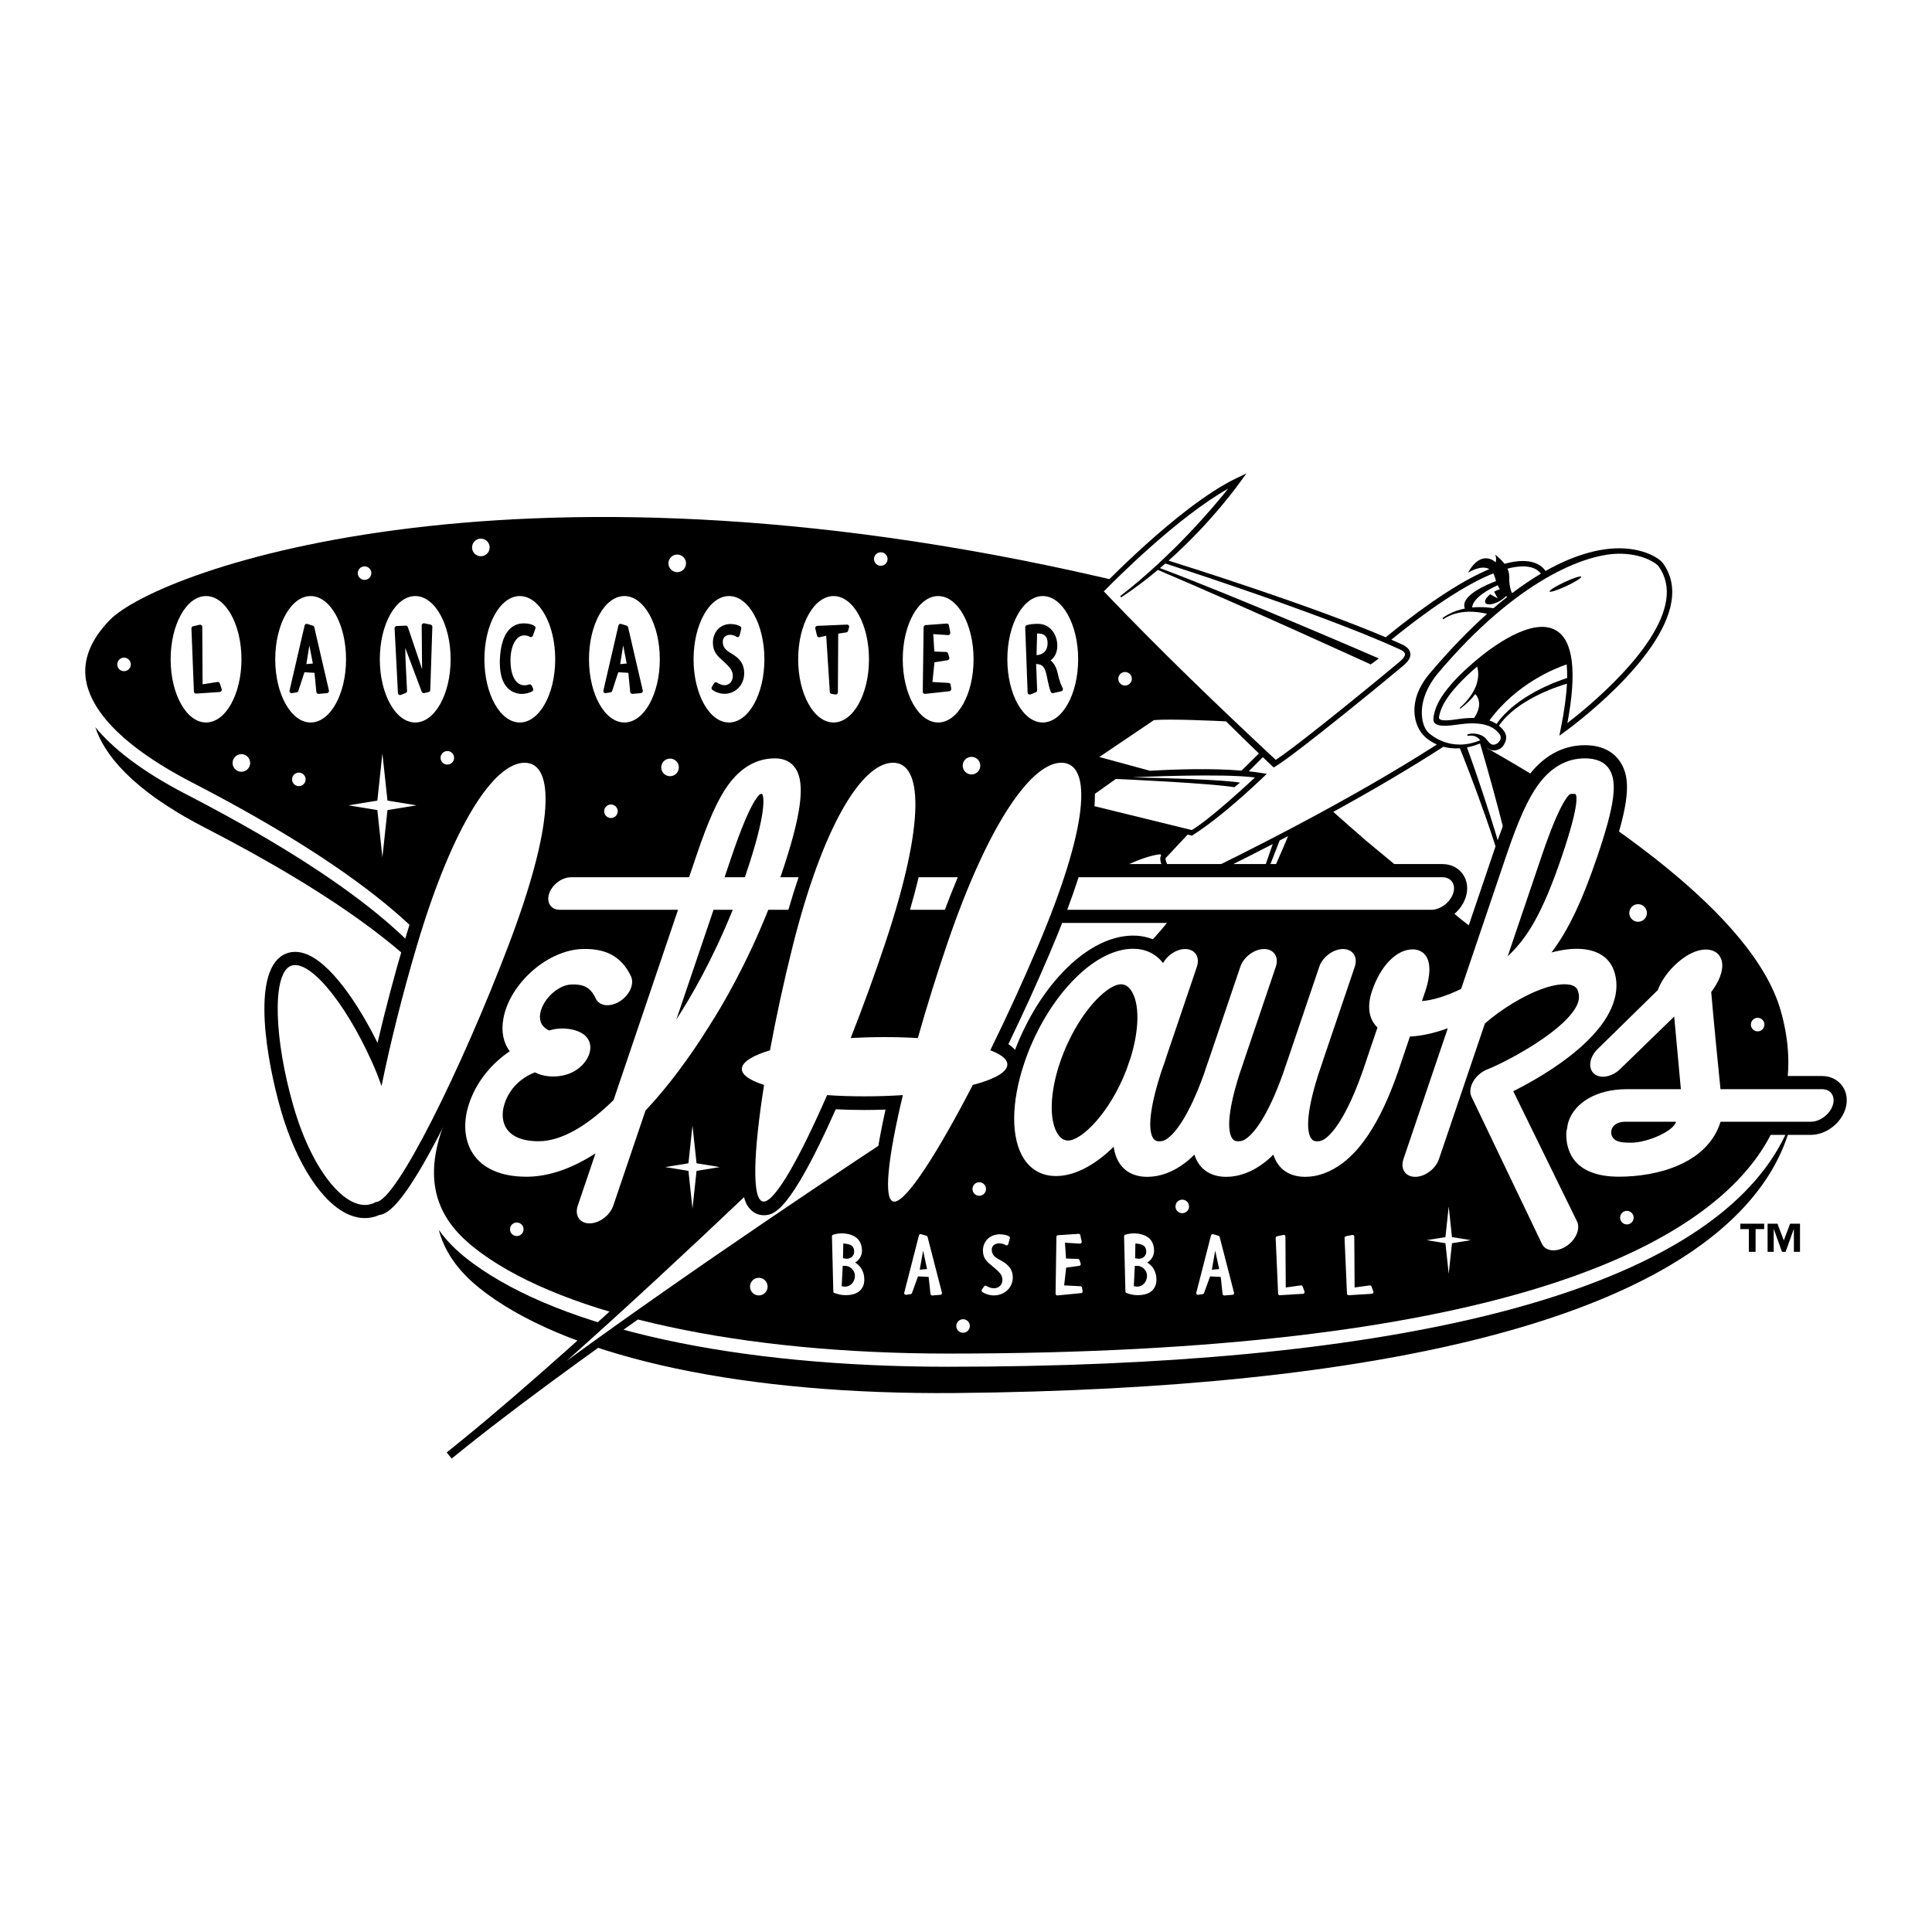
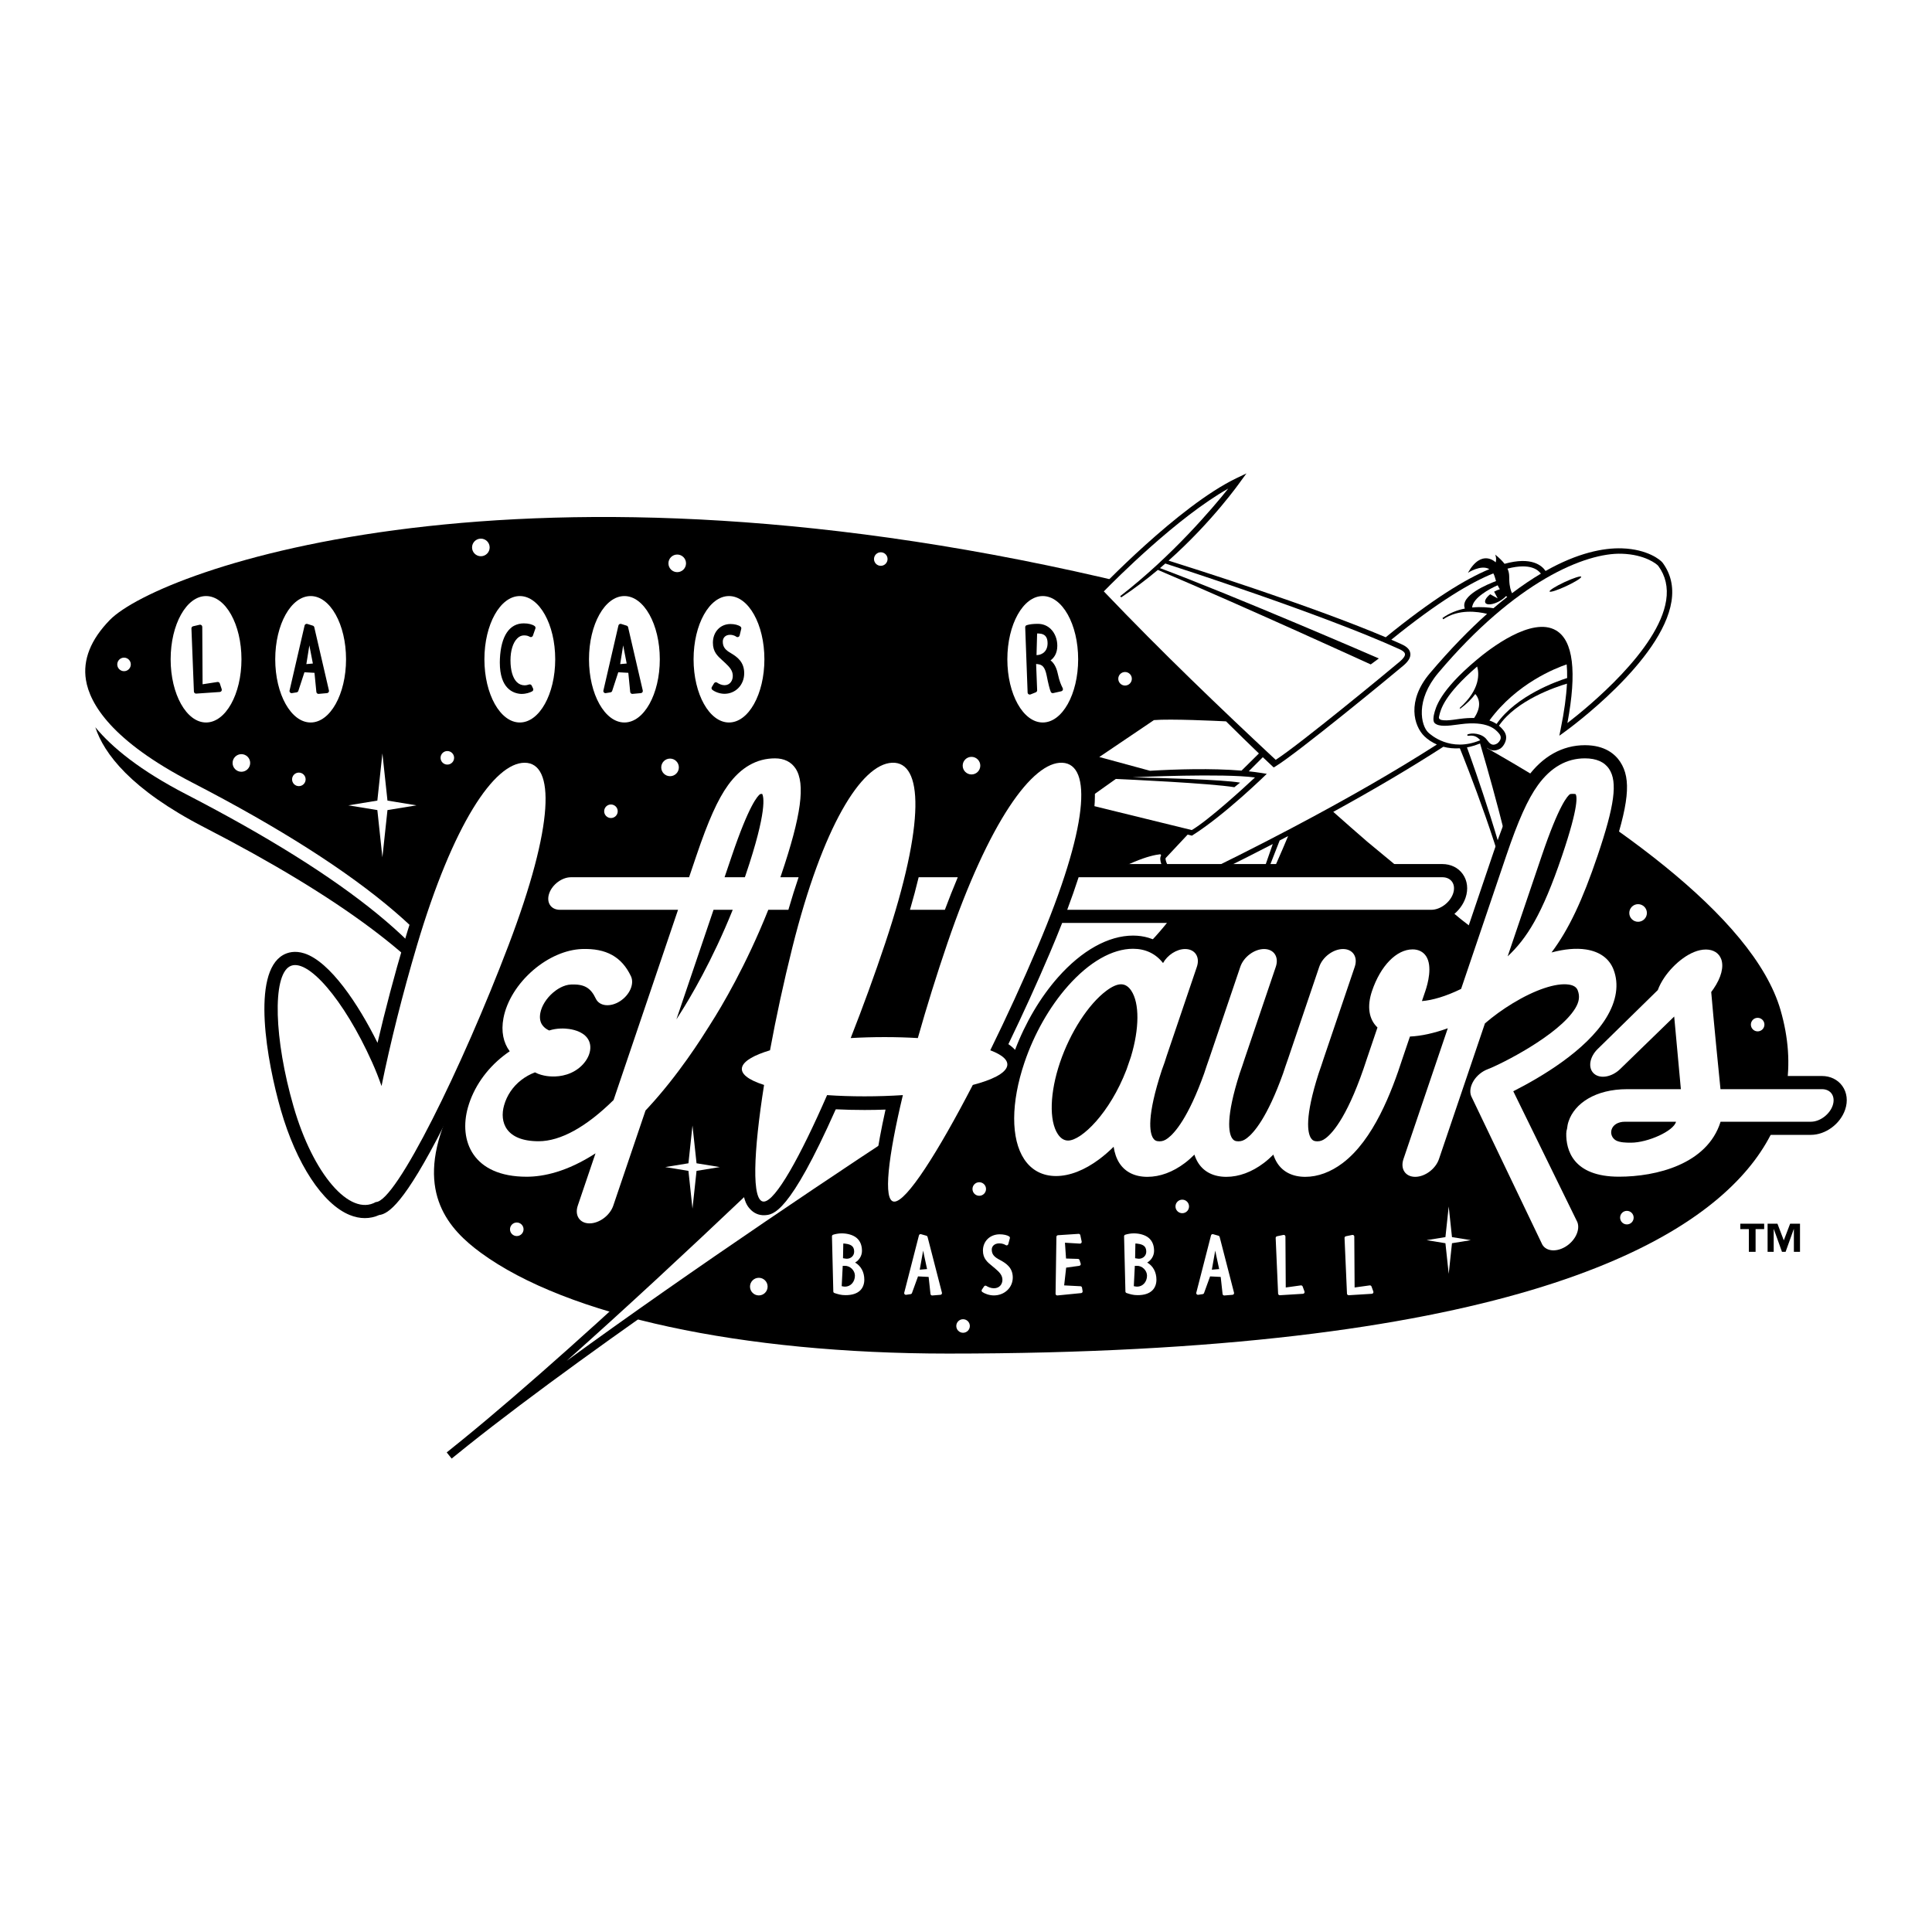
<svg xmlns="http://www.w3.org/2000/svg" version="1.0" id="Layer_1" x="0px" y="0px" width="192.756px" height="192.756px" viewBox="0 0 192.756 192.756" enable-background="new 0 0 192.756 192.756" xml:space="preserve">
  <g>
    <polygon fill-rule="evenodd" clip-rule="evenodd" fill="#FFFFFF" points="0,0 192.756,0 192.756,192.756 0,192.756 0,0  " />
    <path fill-rule="evenodd" clip-rule="evenodd" d="M46.058,101.727c-2.022-6.537-11.25-14.09-27.471-22.475   c-4.61-2.383-7.406-4.672-9.076-6.695c0.852,2.612,3.527,6.2,10.881,9.992C33.936,89.529,42.537,95.96,46.058,101.727   L46.058,101.727z" />
-     <path fill-rule="evenodd" clip-rule="evenodd" d="M176.096,116.574c-9.736,12.943-37.919,19.787-81.502,19.787   c-21.18,0-38.457-3.758-47.398-10.312c-1.172-0.859-2.431-1.939-3.42-3.346c0.804,3.025,2.923,5,4.808,6.385   c8.817,6.477,25.848,10.082,46.725,9.895c42.808-0.389,70.553-7.439,80.234-20.393c1.692-2.264,2.795-4.672,3.321-7.209   C178.257,113.188,177.338,114.924,176.096,116.574L176.096,116.574z" />
    <path fill-rule="evenodd" clip-rule="evenodd" d="M175.046,115.785c-6.61,8.787-25.933,19.262-80.452,19.262   c-20.599,0-38.028-3.76-46.622-10.059c-3.17-2.322-6.442-5.916-3.566-13.117c0.046-0.115,0.259-1.402,0.48-1.674   c1.153-1.41,3.619-3.395,2.705-7.807c-1.479-7.152-11.035-15.33-28.399-24.307c-8.079-4.176-10.232-7.875-10.617-10.243   c-0.327-2.013,0.474-4.024,2.376-5.979c4.905-5.037,41.311-18.229,101.858-3.577c6.045,1.463,59.406,23.682,64.838,42.497   C179.246,106.316,178.37,111.365,175.046,115.785L175.046,115.785z" />
    <path fill-rule="evenodd" clip-rule="evenodd" d="M165.882,56.146c-0.208-0.282-1.507-1.352-4.052-1.437   c-1.855-0.062-4.43,0.451-7.628,2.256c-0.193-0.283-0.541-0.632-1.153-0.833c-0.658-0.217-1.599-0.252-2.94,0.12   c-0.207-0.271-0.504-0.575-0.934-0.922c0,0,0.167,0.354,0.049,0.776c0,0-1.384-1.417-2.769,1.042c0,0,1.306-0.856,2.136-0.364   c-2.379,0.99-5.701,3.018-10.338,6.796c-7.469-3.168-19.496-6.966-21.665-7.646c4.389-3.912,7.103-7.789,7.138-7.838l0.633-0.864   l-0.966,0.461c-5.822,2.781-13.875,11.276-13.875,11.276s6.57,6.808,12.232,12.432c-1.614-0.075-5.33-0.226-6.74-0.089   l-0.067,0.007l-0.058,0.039l-5.997,4.051l-0.486,0.329l0.566,0.154l4.122,1.12c-1.135,0.085-1.849,0.159-1.875,0.162l-0.067,0.008   l-0.056,0.04l-3.95,2.807l-0.479,0.34l0.571,0.141l10.627,2.605l-0.942,1.026c-1.729-0.11-8.868,1.02-28.439,20.404   c-9.977,9.881-29.658,28.768-42.322,39.082c-0.546,0.436-1.081,0.865-1.589,1.281l0.493,0.615c0.515-0.408,1.048-0.84,1.59-1.281   c12.772-10.182,35.403-25.387,47.175-33.029c22.875-14.851,25.676-21.612,25.986-23.406c0.529-0.259,1.056-0.516,1.576-0.773   l-0.21,2.667l4.88,0.443c1.455-2.881,2.848-6.25,3.204-7.123c1.052-0.556,2.08-1.107,3.083-1.653   c0.987,0.878,1.934,1.709,2.846,2.496l10.397,8.435c2.766,2.072,4.235,3.005,4.235,3.005s7.972-5.829,10.154-9.613l0.382-0.665   l-0.713,0.279c-0.04,0.015-3.449,1.219-7.467,5.08c-0.636-4.682-3.111-13.342-3.823-15.778c0.31,0.246,0.747,0.407,1.304,0.094   c0.188-0.105,0.513-0.467,0.595-0.94c0.039-0.231,0.019-0.584-0.305-0.952l-0.021-0.026c-0.085-0.097-0.204-0.234-0.378-0.378   c1.747-2.545,5.626-3.853,6.783-4.196c-0.063,1.282-0.271,2.792-0.623,4.52l-0.137,0.675l0.558-0.403   c0.396-0.286,9.708-7.064,10.634-13.011C166.991,58.537,166.692,57.244,165.882,56.146L165.882,56.146z" />
    <path fill-rule="evenodd" clip-rule="evenodd" fill="#FFFFFF" d="M118.321,88.529c-0.646,0.311-1.556-0.827-1.818-1.185   c-0.515-0.697-0.933-1.565-0.654-2.013l-0.083-0.103c-2.102,0.227-9.176,2.499-26.61,19.768   c-7.667,7.592-21.051,20.49-32.623,30.777c12.51-9.117,27.952-19.447,36.999-25.32c20.589-13.367,24.312-19.804,24.981-21.803   l-0.124-0.154C118.366,88.507,118.345,88.518,118.321,88.529L118.321,88.529z" />
    <path fill-rule="evenodd" clip-rule="evenodd" fill="#FFFFFF" d="M146.36,74.568c0.616,1.689,4.039,11.252,4.889,16.747   c0.149-0.156,0.298-0.307,0.447-0.457c-0.596-5.045-3.751-15.743-4.03-16.684C147.216,74.358,146.779,74.488,146.36,74.568   L146.36,74.568z" />
    <path fill-rule="evenodd" clip-rule="evenodd" fill="#FFFFFF" d="M156.354,67.647c0.008-0.493-0.008-0.945-0.046-1.36   c-1.098,0.372-5.002,1.897-7.708,5.596c0.292,0.101,0.525,0.222,0.713,0.346C151.279,69.385,155.415,67.939,156.354,67.647   L156.354,67.647z" />
    <path fill-rule="evenodd" clip-rule="evenodd" fill="#FFFFFF" d="M145.627,70.639c2.104-1.878,1.944-3.482,1.749-4.142   c-3.3,2.837-3.64,4.294-3.786,4.925c-0.018,0.078-0.039,0.165-0.022,0.227c0.107,0.386,1.412,0.164,1.878,0.099l0.181-0.024   c0.55-0.074,1.027-0.1,1.447-0.088c0.902-1.334,0.348-2.143,0.116-2.394c-0.345,0.469-0.824,0.962-1.496,1.465L145.627,70.639   L145.627,70.639z" />
    <path fill-rule="evenodd" clip-rule="evenodd" fill="#FFFFFF" d="M143.5,67.13c-2.325,2.758-1.717,5.26-1.013,5.941   c0.225,0.217,2.227,2.03,5.201,0.779c-0.448-0.496-0.781-0.481-1.276-0.438l-0.021-0.12c0.375-0.215,1.481-0.145,1.943,0.5   l0.013,0.018c0.28,0.379,0.531,0.648,0.997,0.386c0.104-0.059,0.334-0.264,0.379-0.525c0.029-0.171-0.029-0.337-0.178-0.507   l-0.023-0.028c-0.298-0.341-1.088-1.248-3.824-0.88l-0.178,0.024c-1.092,0.152-1.959,0.245-2.378-0.133   c-0.22-0.198-0.092-0.779-0.075-0.847c0.162-0.702,0.542-2.345,4.246-5.458l0.026-0.021c1.242-1.049,5.489-4.36,7.914-2.922   c1.706,1.013,2.089,4.117,1.127,9.24c2.05-1.58,9.088-7.321,9.853-12.233c0.203-1.305-0.061-2.462-0.784-3.441   c-0.136-0.185-1.319-1.142-3.638-1.219C158.198,55.128,151.215,57.979,143.5,67.13L143.5,67.13z" />
    <path fill-rule="evenodd" clip-rule="evenodd" fill="#FFFFFF" d="M150.402,56.732c0.209,0.458,0.168,0.813,0.179,1.145   c0.02,0.656,0.157,1.068,0.273,1.308c1.008-0.765,1.968-1.409,2.881-1.951c-0.146-0.2-0.41-0.45-0.877-0.599   C152.367,56.479,151.592,56.423,150.402,56.732L150.402,56.732z" />
    <path fill-rule="evenodd" clip-rule="evenodd" fill="#FFFFFF" d="M149.423,58.392c-0.783,0.333-2.488,1.261-2.546,2.216   c0.918-0.088,1.707,0.003,2.127,0.074c0.466-0.4,0.923-0.775,1.371-1.127c-0.04-0.027-0.078-0.055-0.116-0.084   c-0.158,0.176-0.387,0.357-0.661,0.51c-0.63,0.351-1.259,0.422-1.403,0.16c-0.114-0.202,0.094-0.543,0.482-0.85l0.747,0.409   l-0.355-0.669c0.195-0.109,0.391-0.191,0.571-0.245C149.554,58.652,149.482,58.519,149.423,58.392L149.423,58.392z" />
    <path fill-rule="evenodd" clip-rule="evenodd" fill="#FFFFFF" d="M127.277,75.81c2.409-1.552,11.313-8.9,12.396-9.818   c0.351-0.297,0.528-0.562,0.502-0.747c-0.033-0.24-0.432-0.421-0.562-0.481c-7.61-3.463-22.384-8.231-23.35-8.542   c-0.174,0.153-0.352,0.306-0.531,0.459c7.406,2.762,21.697,8.948,21.837,9.013l-0.812,0.595   c-0.143-0.065-12.651-5.788-21.237-9.429c-1.128,0.946-2.353,1.877-3.654,2.738l-0.107-0.117   c5.205-4.042,9.193-8.744,10.782-10.734c-5.09,2.87-11.289,9.105-12.413,10.256C115.94,65.093,121.79,70.691,127.277,75.81   L127.277,75.81z" />
    <path fill-rule="evenodd" clip-rule="evenodd" fill="#FFFFFF" d="M114.736,76.901c2.564-0.152,6.105-0.265,9.133-0.016l1.732-1.712   c-0.997-0.957-2.113-2.048-3.28-3.203c-0.92-0.046-5.554-0.267-7.193-0.125l-5.452,3.682L114.736,76.901L114.736,76.901z" />
    <path fill-rule="evenodd" clip-rule="evenodd" fill="#FFFFFF" d="M118.906,82.816c1.709-1.021,5.129-4.154,6.303-5.248   c-3.205-0.426-11.729-0.046-12.213-0.009c2.94,0.06,8.867,0.209,10.729,0.524l-0.574,0.458c-2.296-0.389-10.855-0.784-11.822-0.826   l-3.396,2.411L118.906,82.816L118.906,82.816z" />
    <path fill-rule="evenodd" clip-rule="evenodd" fill="#FFFFFF" d="M118.917,83.374l-0.426-0.105l-2.194,2.343   c-0.053,0.115,0.083,0.66,0.639,1.413c0.61,0.824,1.064,1.037,1.154,1.018c3.821-1.842,7.407-3.646,10.746-5.405   c0.007-0.017,0.011-0.027,0.012-0.03l-0.011,0.029c5.537-2.918,10.396-5.714,14.519-8.356c-0.488-0.213-0.908-0.498-1.244-0.822   c-1.045-1.011-1.8-3.521,0.554-6.299c2.018-2.379,3.92-4.328,5.7-5.917c-0.935-0.229-2.852-0.504-4.372,0.543l-0.081-0.124   c0.714-0.513,1.496-0.797,2.236-0.946c-0.518-1.303,2.338-2.451,3.108-2.741c-0.044-0.135-0.075-0.252-0.098-0.336   c-0.045-0.169-0.103-0.311-0.17-0.432c-2.227,0.893-5.476,2.804-10.178,6.615c0.353,0.153,0.695,0.304,1.022,0.454   c0.344,0.156,0.809,0.419,0.874,0.897c0.056,0.39-0.17,0.792-0.687,1.23c-1.113,0.946-10.618,8.766-12.768,10.063l-0.174,0.104   l-0.148-0.138c-0.297-0.276-0.611-0.573-0.939-0.885l-1.404,1.407c0.435,0.046,0.855,0.1,1.257,0.164l0.543,0.087   C126.388,77.204,122.202,81.32,118.917,83.374L118.917,83.374z" />
    <path fill-rule="evenodd" clip-rule="evenodd" d="M157.757,57.542c-0.051-0.109-0.799,0.131-1.67,0.538   c-0.87,0.407-1.536,0.825-1.484,0.934c0.052,0.108,0.798-0.132,1.669-0.539C157.143,58.068,157.808,57.65,157.757,57.542   L157.757,57.542z" />
    <path fill-rule="evenodd" clip-rule="evenodd" fill="#FFFFFF" d="M124.953,90.044l2.03-5.834c-1.62,0.837-3.293,1.683-5.02,2.539   l-0.242,3.002L124.953,90.044L124.953,90.044z" />
    <path fill-rule="evenodd" clip-rule="evenodd" fill="#FFFFFF" d="M125.479,90.093c1.246-2.446,2.469-5.312,3.038-6.68   c-0.28,0.146-0.561,0.293-0.844,0.44l-2.43,6.218L125.479,90.093L125.479,90.093z" />
    <path fill-rule="evenodd" clip-rule="evenodd" fill="#FFFFFF" d="M149.619,93.436l-0.16-0.093c0.528-0.651,1.058-1.25,1.58-1.806   c-0.862-5.611-4.905-15.688-5.388-16.879c-0.595,0.039-1.149-0.021-1.649-0.154c-3.216,2.076-6.885,4.245-10.982,6.494   c1.191,1.06,2.321,2.05,3.391,2.977l9.397,7.777c2.235,1.747,3.589,2.714,4.021,3.017c1.017-0.773,6.781-5.224,9.18-8.575   C157.414,86.996,153.726,89.13,149.619,93.436L149.619,93.436z" />
    <path fill-rule="evenodd" clip-rule="evenodd" fill="#FFFFFF" d="M158.614,86.714c0.139-0.175,0.271-0.35,0.394-0.52   c-1.594,0.801-5.282,2.936-9.389,7.241C153.262,89.98,156.797,87.707,158.614,86.714L158.614,86.714z" />
    <path fill-rule="evenodd" clip-rule="evenodd" d="M183.807,108.346c-0.451-0.631-1.192-0.994-2.032-0.994h-8.933   c-0.2-2.01-0.588-5.963-0.763-8.01c0.999-1.486,1.312-2.944,0.874-4.113c-0.416-1.116-1.474-1.809-2.759-1.809   c-2.018,0-4.069,1.677-5.208,3.34c-0.29,0.422-0.522,0.85-0.702,1.272l-1.894,1.855c0.318-1.262,0.258-2.496-0.189-3.646   c-0.599-1.535-1.942-2.533-3.785-2.812c-0.312-0.047-0.637-0.072-0.973-0.077c1.103-1.963,2.11-4.366,3.187-7.542   c1.901-5.605,2.155-8.08,1.014-9.808c-0.5-0.754-1.514-1.654-3.517-1.654c-2.242,0-4.232,1.112-5.752,3.216   c-1.103,1.525-2.103,3.74-3.344,7.402c0,0-3.99,11.77-4.32,12.747c-0.317,0.143-0.63,0.268-0.934,0.377   c0.217-1.086,0.264-2.413-0.403-3.421c-0.53-0.802-1.417-1.261-2.434-1.261c-1.71,0-3.308,1.156-4.433,3.11   c0.166-0.769,0.031-1.524-0.392-2.114c-0.471-0.656-1.244-1.033-2.121-1.033c-1.548,0-3.102,1.145-3.617,2.664l-3.097,9.139   c-0.188,0.529-0.358,1.033-0.518,1.521c-1.228,3.426-2.261,4.893-2.814,5.492c-0.003-0.715,0.162-2.105,0.986-4.688   c0.16-0.449,0.331-0.953,0.507-1.5c-0.005,0.018,3.092-9.122,3.092-9.122c0.302-0.891,0.194-1.792-0.294-2.474   c-0.472-0.656-1.244-1.033-2.121-1.033c-1.547,0-3.102,1.145-3.615,2.664l-3.098,9.139c-0.188,0.529-0.359,1.033-0.518,1.521   c-1.229,3.426-2.26,4.893-2.815,5.492c-0.003-0.746,0.178-2.227,1.095-5.018c0.094-0.25,0.185-0.502,0.269-0.752   c0.073-0.213,0.145-0.438,0.221-0.684c-0.013,0.037,3.002-8.856,3.002-8.856c0.302-0.89,0.194-1.792-0.294-2.474   c-0.472-0.656-1.244-1.033-2.122-1.033c-0.808,0-1.624,0.315-2.295,0.843c-0.823-0.567-1.804-0.869-2.901-0.869   c-2.454,0-5.114,1.48-7.492,4.168c-1.758,1.988-3.256,4.531-4.281,7.232c-0.172-0.191-0.392-0.383-0.667-0.568   c1.456-3.014,2.882-6.143,4.152-9.131c0.438-1.026,0.84-2.013,1.213-2.963h36.83c1.464,0,2.933-1.081,3.419-2.515   c0.288-0.85,0.185-1.713-0.285-2.367c-0.451-0.631-1.193-0.993-2.033-0.993h-35.885c1.44-4.9,1.61-8.261,0.497-10.031   c-0.553-0.879-1.427-1.389-2.462-1.438c-3.777-0.174-7.304,5.552-9.928,11.469h-4.17c1.083-5.066,0.98-8.488-0.318-10.208   c-0.65-0.861-1.608-1.309-2.695-1.261c-3.081,0.138-6.166,4.225-8.805,11.469h-0.462c1.76-5.535,1.974-8.477,0.792-10.264   c-0.681-1.031-1.797-1.597-3.144-1.597c-2.243,0-4.232,1.112-5.753,3.216c-1.103,1.526-2.103,3.74-3.344,7.402   c0,0-0.223,0.657-0.421,1.243H56.963c-0.904,0-1.812,0.414-2.487,1.07c1.545-5.563,1.685-9.306,0.405-11.162   c-0.591-0.858-1.492-1.331-2.537-1.331c-4.008-0.002-8.383,6.981-12.002,19.159c-0.99,3.334-1.907,6.807-2.676,10.102   c-1.909-3.859-4.733-8.086-7.286-8.92c-0.975-0.318-1.699-0.09-2.134,0.156c-3.181,1.807-1.636,10.581-0.223,15.479   c1.544,5.357,4.173,9.365,6.861,10.459c1.022,0.418,2.034,0.416,2.945,0.006c0.898-0.113,2.475-1.066,6.484-8.965   c0.396-0.779,0.801-1.602,1.21-2.453c-0.033,0.104-0.072,0.205-0.102,0.311c-0.635,2.24-0.314,4.432,0.881,6.012   c0.892,1.18,2.698,2.588,6.234,2.588c1.483,0,3.014-0.324,4.575-0.959l-0.713,2.107c-0.302,0.891-0.195,1.791,0.294,2.473   c0.471,0.656,1.244,1.033,2.121,1.033c1.547,0,3.101-1.145,3.616-2.664c0,0,2.603-7.682,3.125-9.223l0.063-0.064   c3.163-3.426,5.481-7.127,6.243-8.342c-0.001,0.002,0.157-0.248,0.157-0.248c0.939-1.471,3.299-5.381,5.517-10.749h0.751   c-0.187,0.683-0.371,1.38-0.55,2.097c-0.784,3.136-1.502,6.421-2.099,9.567c-1.641,0.596-2.562,1.318-2.875,2.244   c-0.179,0.527-0.139,1.098,0.117,1.604c0.31,0.611,0.906,1.109,1.838,1.533c-1.45,9.744-0.363,10.963,0.111,11.492   c0.381,0.426,0.894,0.646,1.445,0.623c0.867-0.039,2.463-0.115,7.11-10.568c0.933,0.047,1.896,0.07,2.873,0.07   c0.699,0,1.398-0.014,2.093-0.039c-1.809,8.145-0.97,9.262-0.553,9.816c0.333,0.441,0.812,0.699,1.347,0.725   c0.912,0.043,2.603,0.111,8.847-11.85c0.893-0.262,1.619-0.553,2.194-0.879c-0.624,3.227-0.323,6.002,0.903,7.859   c0.967,1.463,2.485,2.27,4.273,2.27c1.638,0,3.402-0.672,5.104-1.943c0.02-0.014,0.04-0.029,0.06-0.045   c0.02,0.029,0.034,0.064,0.054,0.094c0.821,1.273,2.207,1.975,3.9,1.975c1.471,0,2.961-0.523,4.328-1.504   c0.839,0.973,2.076,1.504,3.547,1.504s2.961-0.523,4.328-1.504c0.839,0.973,2.076,1.504,3.547,1.504c1.539,0,3.1-0.566,4.516-1.637   c3.379-2.555,5.291-7.553,6.437-11.092c-0.004,0.01,0.248-0.734,0.458-1.352c0.25-0.033,0.506-0.076,0.764-0.125l-3.626,10.697   c-0.301,0.891-0.193,1.793,0.295,2.473c0.471,0.658,1.245,1.035,2.121,1.035c1.547,0,3.102-1.146,3.616-2.664   c0,0,0.693-2.051,1.543-4.553l6.268,13.082c-0.015-0.027-0.025-0.057-0.038-0.086c0.264,0.668,0.79,1.166,1.479,1.404   c0.851,0.293,1.854,0.156,2.756-0.373c1.568-0.922,2.332-2.68,1.776-4.09c-0.014-0.033-0.027-0.064-0.043-0.096l-2.146-4.383   c1.144,1.154,2.866,1.742,5.121,1.742c4.23,0,9.187-1.465,11.035-5.484h8.113c1.463,0,2.932-1.082,3.418-2.518   C184.38,109.861,184.276,108.998,183.807,108.346L183.807,108.346L183.807,108.346z M60.075,109.021   c-2.395,2.307-4.582,3.527-6.336,3.527c-1.029,0-1.764-0.225-2.07-0.631c-0.312-0.412-0.183-1.031-0.112-1.279   c0.207-0.73,0.638-1.367,1.25-1.842c0.185-0.145,0.386-0.266,0.595-0.375c0.36,0.123,0.7,0.197,0.959,0.234   c0.764,0.109,2.26,0.162,3.699-0.707c0.792-0.479,1.432-1.17,1.8-1.945c0.423-0.889,0.469-1.822,0.129-2.629   c-0.457-1.084-1.531-1.799-3.025-2.014c-0.446-0.062-1.07-0.098-1.773,0.012c0.003-0.021,0.005-0.041,0.011-0.07   c0.075-0.402,0.401-0.9,0.83-1.268c0.346-0.297,0.729-0.486,1.001-0.496c0.859-0.031,0.97,0.121,1.223,0.66   c0.301,0.637,0.849,1.098,1.544,1.299c0.866,0.25,1.869,0.07,2.752-0.492c0.11-0.068,0.213-0.143,0.313-0.221L60.075,109.021   L60.075,109.021L60.075,109.021z M64.173,96.928c-0.011-0.027-0.02-0.055-0.032-0.082c-1.138-2.412-3.203-3.582-6.137-3.473   c-1.882,0.07-3.94,0.947-5.645,2.408c-0.468,0.401-0.897,0.836-1.285,1.295c0.303-0.767,0.599-1.529,0.886-2.283   c0.584-1.535,1.101-2.984,1.55-4.347c0.074,0.229,0.178,0.447,0.319,0.645c0.453,0.631,1.194,0.993,2.034,0.993h9.952   L64.173,96.928L64.173,96.928L64.173,96.928z M90.563,102.16c-0.756-0.029-1.522-0.051-2.304-0.051   c-0.457,0-0.914,0.01-1.371,0.021c0.969-2.541,1.899-5.135,2.724-7.604c0.281-0.84,0.542-1.653,0.784-2.443h3.393   c-0.195,0.543-0.38,1.072-0.552,1.575C92.292,96.422,91.379,99.336,90.563,102.16L90.563,102.16L90.563,102.16z M111.584,105.016   l-0.053,0.158c-0.127,0.357-0.254,0.727-0.372,1.08c-1.481,3.857-3.726,5.91-4.509,6.191c-0.007-0.008-0.011-0.012-0.017-0.021   c-0.548-0.828-0.598-3.158,0.367-6.006c0.925-2.727,2.6-5.348,4.17-6.52c0.288-0.215,0.479-0.309,0.586-0.352   c0.006,0.01,0.01,0.014,0.018,0.023C112.253,100.295,112.397,102.309,111.584,105.016L111.584,105.016L111.584,105.016z    M135.14,105.184c-0.003,0.008-0.014,0.043-0.017,0.051c-1.446,4.475-2.669,6.266-3.299,6.951   c-0.004-0.715,0.162-2.105,0.987-4.686c0.16-0.451,0.33-0.955,0.507-1.5c-0.004,0.01,1.097-3.236,1.986-5.859   c-0.058,0.994,0.163,1.898,0.65,2.639L135.14,105.184L135.14,105.184L135.14,105.184z M148.48,105.232   c0.357-1.057,0.645-1.902,0.796-2.352c0.718-0.594,1.487-1.148,2.301-1.643c2.101-1.279,3.806-1.775,4.635-1.717   c-0.018,0.096-0.064,0.221-0.179,0.406C154.811,101.928,150.378,104.379,148.48,105.232L148.48,105.232L148.48,105.232z    M155.259,111.441c-0.102,0.297-0.166,0.604-0.203,0.914c-0.061,0.234-0.099,0.469-0.104,0.695c-0.006,0.33,0.013,0.705,0.073,1.1   l-2.304-4.705c1.506-0.816,3.138-1.82,4.635-2.977c0.059,0.643,0.338,1.219,0.805,1.633c0.04,0.035,0.082,0.064,0.124,0.096   C156.812,108.902,155.74,110.021,155.259,111.441L155.259,111.441L155.259,111.441z M162.815,107.352   c0.556-0.539,1.962-1.904,3.164-3.072c0.095,1.047,0.201,2.197,0.281,3.072H162.815L162.815,107.352L162.815,107.352z    M166.814,102.713c-0.006-0.002-0.011-0.004-0.018-0.006c0.008,0.002,0.016,0.004,0.023,0.006   C166.819,102.713,166.816,102.713,166.814,102.713L166.814,102.713L166.814,102.713z M167.129,102.73c-0.013,0.002-0.025,0-0.038,0   c-0.021,0.002-0.042-0.002-0.062-0.002c0.034,0,0.067,0.006,0.103,0.002H167.129L167.129,102.73L167.129,102.73z M167.152,102.729   L167.152,102.729c0.001,0,0.003,0,0.003,0S167.154,102.729,167.152,102.729L167.152,102.729z" />
    <path fill-rule="evenodd" clip-rule="evenodd" fill="#FFFFFF" d="M30.993,72.083c1.95,0,3.532-2.823,3.532-6.307   c0-3.482-1.582-6.307-3.532-6.307c-1.951,0-3.533,2.825-3.533,6.307C27.46,69.261,29.042,72.083,30.993,72.083L30.993,72.083z" />
    <path fill-rule="evenodd" clip-rule="evenodd" fill="#FFFFFF" d="M20.558,72.083c1.951,0,3.533-2.823,3.533-6.307   c0-3.482-1.582-6.307-3.533-6.307s-3.533,2.825-3.533,6.307C17.025,69.261,18.607,72.083,20.558,72.083L20.558,72.083z" />
-     <path fill-rule="evenodd" clip-rule="evenodd" fill="#FFFFFF" d="M41.427,72.083c1.951,0,3.533-2.823,3.533-6.307   c0-3.482-1.582-6.307-3.533-6.307s-3.533,2.825-3.533,6.307C37.895,69.261,39.476,72.083,41.427,72.083L41.427,72.083z" />
    <path fill-rule="evenodd" clip-rule="evenodd" fill="#FFFFFF" d="M51.862,72.083c1.95,0,3.532-2.823,3.532-6.307   c0-3.482-1.582-6.307-3.532-6.307c-1.951,0-3.533,2.825-3.533,6.307C48.33,69.261,49.911,72.083,51.862,72.083L51.862,72.083z" />
    <path fill-rule="evenodd" clip-rule="evenodd" fill="#FFFFFF" d="M62.297,72.083c1.95,0,3.532-2.823,3.532-6.307   c0-3.482-1.582-6.307-3.532-6.307c-1.952,0-3.533,2.825-3.533,6.307C58.764,69.261,60.345,72.083,62.297,72.083L62.297,72.083z" />
    <path fill-rule="evenodd" clip-rule="evenodd" fill="#FFFFFF" d="M72.731,72.083c1.952,0,3.533-2.823,3.533-6.307   c0-3.482-1.581-6.307-3.533-6.307c-1.95,0-3.533,2.825-3.533,6.307C69.198,69.261,70.781,72.083,72.731,72.083L72.731,72.083z" />
-     <path fill-rule="evenodd" clip-rule="evenodd" fill="#FFFFFF" d="M83.166,72.083c1.951,0,3.533-2.823,3.533-6.307   c0-3.482-1.582-6.307-3.533-6.307s-3.533,2.825-3.533,6.307C79.633,69.261,81.215,72.083,83.166,72.083L83.166,72.083z" />
-     <path fill-rule="evenodd" clip-rule="evenodd" fill="#FFFFFF" d="M93.601,72.083c1.951,0,3.533-2.823,3.533-6.307   c0-3.482-1.582-6.307-3.533-6.307s-3.533,2.825-3.533,6.307C90.068,69.261,91.65,72.083,93.601,72.083L93.601,72.083z" />
    <path fill-rule="evenodd" clip-rule="evenodd" fill="#FFFFFF" d="M104.035,72.083c1.951,0,3.533-2.823,3.533-6.307   c0-3.482-1.582-6.307-3.533-6.307s-3.532,2.825-3.532,6.307C100.503,69.261,102.084,72.083,104.035,72.083L104.035,72.083z" />
    <path fill-rule="evenodd" clip-rule="evenodd" d="M22.119,68.758l-0.188-0.57c-0.033-0.1-0.133-0.162-0.237-0.146l-1.482,0.228   l-0.032-5.731c-0.001-0.065-0.031-0.127-0.082-0.167c-0.051-0.041-0.118-0.056-0.183-0.041l-0.65,0.152   c-0.1,0.024-0.17,0.115-0.166,0.218l0.248,6.295c0.002,0.058,0.028,0.112,0.071,0.151c0.043,0.04,0.101,0.059,0.159,0.054   l2.354-0.161c0.066-0.005,0.126-0.04,0.163-0.095C22.13,68.891,22.14,68.822,22.119,68.758L22.119,68.758z" />
    <path fill-rule="evenodd" clip-rule="evenodd" d="M32.819,68.892l-1.463-6.314c-0.017-0.074-0.073-0.134-0.146-0.156l-0.548-0.172   c-0.057-0.017-0.119-0.01-0.17,0.02c-0.053,0.029-0.09,0.08-0.103,0.139l-1.499,6.484c-0.016,0.07,0.004,0.143,0.053,0.195   c0.049,0.052,0.121,0.077,0.192,0.064l0.461-0.075c0.08-0.013,0.145-0.069,0.17-0.146l0.608-1.859l1.002,0.056l0.188,1.909   c0.012,0.117,0.116,0.204,0.233,0.192l0.831-0.075c0.062-0.006,0.118-0.038,0.154-0.089C32.821,69.016,32.833,68.953,32.819,68.892   L32.819,68.892L32.819,68.892z M30.866,64.389c0.017,0.093,0.033,0.186,0.052,0.284c0,0.001,0.204,1.049,0.297,1.527l-0.65,0.058   L30.866,64.389L30.866,64.389z" />
    <path fill-rule="evenodd" clip-rule="evenodd" d="M42.966,62.321l-0.633-0.133c-0.063-0.013-0.13,0.003-0.181,0.044   c-0.05,0.042-0.08,0.103-0.079,0.169l0.039,4.363l-1.418-4.197c-0.03-0.09-0.117-0.15-0.212-0.146l-0.908,0.038   c-0.057,0.002-0.111,0.028-0.149,0.07c-0.04,0.042-0.06,0.099-0.056,0.156l0.334,6.457c0.003,0.069,0.04,0.132,0.098,0.17   c0.058,0.036,0.131,0.043,0.196,0.019l0.479-0.19c0.085-0.034,0.14-0.119,0.135-0.21l-0.12-2.435   c-0.039-0.753-0.053-1.326-0.056-1.849l1.642,4.37c0.038,0.102,0.146,0.159,0.251,0.133l0.436-0.104   c0.095-0.023,0.162-0.106,0.165-0.203l0.206-6.304C43.14,62.434,43.068,62.342,42.966,62.321L42.966,62.321z" />
    <path fill-rule="evenodd" clip-rule="evenodd" d="M52.28,63.393c0.297,0,0.438,0.065,0.581,0.144   c0.055,0.031,0.122,0.035,0.181,0.013c0.06-0.023,0.105-0.07,0.126-0.13l0.249-0.713c0.03-0.088,0-0.185-0.073-0.242   c-0.223-0.17-0.63-0.272-1.089-0.272c-1.426,0-2.271,1.254-2.379,3.533c-0.009,0.126-0.009,0.256-0.009,0.372   c0,2.602,1.316,3.08,2.101,3.134c0.014,0,0.091,0,0.091,0c0.426,0,0.826-0.137,1.037-0.255c0.099-0.055,0.138-0.177,0.091-0.279   l-0.137-0.294c-0.047-0.099-0.16-0.147-0.263-0.113c-0.174,0.059-0.307,0.084-0.428,0.084c-0.314,0-0.583-0.11-0.799-0.327   c-0.405-0.405-0.629-1.175-0.629-2.167c0-0.961,0.245-1.755,0.668-2.18C51.8,63.496,52.03,63.393,52.28,63.393L52.28,63.393z" />
    <path fill-rule="evenodd" clip-rule="evenodd" d="M64.13,68.892l-1.464-6.314c-0.017-0.074-0.072-0.134-0.145-0.156l-0.547-0.172   c-0.058-0.017-0.12-0.01-0.171,0.02c-0.052,0.029-0.089,0.08-0.103,0.139l-1.498,6.484c-0.016,0.07,0.004,0.143,0.053,0.195   c0.049,0.052,0.121,0.077,0.191,0.064l0.463-0.075c0.079-0.013,0.144-0.069,0.169-0.146l0.607-1.859l1.003,0.056l0.188,1.909   c0.012,0.117,0.116,0.204,0.234,0.192l0.83-0.075c0.062-0.006,0.119-0.038,0.155-0.089C64.131,69.016,64.144,68.953,64.13,68.892   L64.13,68.892L64.13,68.892z M62.176,64.389c0.017,0.093,0.034,0.185,0.052,0.284c0,0.001,0.204,1.049,0.297,1.527l-0.651,0.058   L62.176,64.389L62.176,64.389z" />
    <path fill-rule="evenodd" clip-rule="evenodd" d="M72.932,65.171c-0.521-0.298-0.82-0.581-0.82-1.156   c0-0.189,0.067-0.361,0.189-0.483c0.129-0.128,0.314-0.196,0.537-0.196c0.338,0,0.558,0.142,0.616,0.187   c0.058,0.042,0.134,0.053,0.202,0.029c0.068-0.025,0.118-0.082,0.136-0.152l0.163-0.665c0.02-0.085-0.011-0.173-0.082-0.224   c-0.209-0.156-0.589-0.252-0.992-0.252c-1.017,0-1.755,0.786-1.755,1.87c0,0.905,0.458,1.316,0.94,1.751   c0.092,0.082,0.187,0.167,0.28,0.257c0.448,0.424,0.765,0.764,0.765,1.3c0,0.445-0.26,0.926-0.83,0.926   c-0.274,0-0.558-0.132-0.731-0.255c-0.048-0.035-0.109-0.048-0.169-0.035c-0.058,0.011-0.109,0.048-0.14,0.099l-0.223,0.371   c-0.055,0.093-0.034,0.212,0.05,0.279c0.241,0.193,0.722,0.399,1.212,0.399c0.523,0,1.013-0.202,1.378-0.567   c0.381-0.381,0.591-0.908,0.591-1.483C74.251,66.055,73.57,65.553,72.932,65.171L72.932,65.171z" />
    <path fill-rule="evenodd" clip-rule="evenodd" d="M84.673,62.397c-0.043-0.054-0.108-0.083-0.176-0.08l-2.953,0.124   c-0.065,0.002-0.124,0.034-0.163,0.085c-0.039,0.051-0.053,0.117-0.038,0.18l0.171,0.712c0.027,0.115,0.142,0.187,0.257,0.16   l0.66-0.153l0.36,5.605c0.006,0.098,0.08,0.18,0.177,0.197l0.376,0.067c0.063,0.011,0.127-0.006,0.175-0.047s0.077-0.1,0.078-0.164   l0.033-5.864l0.812-0.125c0.084-0.013,0.152-0.074,0.174-0.157l0.095-0.352C84.731,62.521,84.716,62.451,84.673,62.397   L84.673,62.397z" />
    <path fill-rule="evenodd" clip-rule="evenodd" d="M94.847,68.318c-0.016-0.101-0.099-0.176-0.201-0.183l-1.615-0.091l0.2-1.969   l1.308-0.203c0.061-0.009,0.115-0.045,0.149-0.098c0.032-0.053,0.042-0.117,0.023-0.176l-0.12-0.399   c-0.026-0.089-0.106-0.15-0.199-0.153l-1.174-0.041l-0.109-1.739l1.476,0.098c0.066,0.005,0.131-0.021,0.175-0.072   c0.044-0.05,0.062-0.117,0.05-0.183l-0.137-0.722c-0.02-0.107-0.118-0.182-0.227-0.174l-2.097,0.152   c-0.111,0.008-0.198,0.1-0.2,0.211l-0.085,6.437c-0.001,0.062,0.024,0.121,0.07,0.162c0.046,0.041,0.106,0.062,0.168,0.054   l2.413-0.266c0.058-0.007,0.111-0.037,0.147-0.083c0.035-0.047,0.051-0.105,0.042-0.163L94.847,68.318L94.847,68.318z" />
    <path fill-rule="evenodd" clip-rule="evenodd" d="M106.031,68.668c-0.011-0.025-0.024-0.053-0.038-0.082   c-0.104-0.21-0.298-0.601-0.458-1.373c-0.15-0.713-0.435-1.107-0.722-1.328c0.325-0.229,0.675-0.68,0.675-1.462   c0-0.645-0.233-1.249-0.642-1.656c-0.346-0.345-0.795-0.527-1.303-0.527c-0.471,0-0.812,0.041-1.108,0.133   c-0.093,0.028-0.154,0.117-0.15,0.213l0.24,6.504c0.002,0.07,0.038,0.134,0.097,0.172c0.06,0.038,0.133,0.045,0.197,0.02   l0.522-0.209c0.084-0.034,0.139-0.117,0.136-0.208l-0.103-2.621l0.162,0.019c0.438,0.05,0.71,0.247,0.892,1.142   c0.146,0.76,0.308,1.398,0.409,1.624c0.041,0.093,0.143,0.144,0.242,0.121l0.805-0.181c0.063-0.014,0.118-0.056,0.146-0.115   C106.06,68.795,106.06,68.728,106.031,68.668L106.031,68.668L106.031,68.668z M103.473,63.205c0.011,0,0.016-0.002,0.029-0.002   c0.178,0,0.546,0,0.781,0.235c0.157,0.157,0.235,0.401,0.235,0.729c0,1.095-0.918,1.18-0.957,1.184c0,0-0.067,0.005-0.147,0.011   L103.473,63.205L103.473,63.205z" />
    <polygon fill-rule="evenodd" clip-rule="evenodd" fill="#FFFFFF" points="38.658,80.822 41.553,80.349 38.658,79.876    38.152,75.166 37.648,79.876 34.752,80.349 37.648,80.822 38.152,85.532 38.658,80.822  " />
    <polygon fill-rule="evenodd" clip-rule="evenodd" fill="#FFFFFF" points="69.494,116.818 71.811,116.439 69.494,116.061    69.089,112.293 68.686,116.061 66.37,116.439 68.686,116.818 69.089,120.586 69.494,116.818  " />
    <polygon fill-rule="evenodd" clip-rule="evenodd" fill="#FFFFFF" points="144.865,124.037 146.742,123.73 144.865,123.426    144.538,120.373 144.211,123.426 142.334,123.73 144.211,124.037 144.538,127.09 144.865,124.037  " />
    <path fill-rule="evenodd" clip-rule="evenodd" fill="#FFFFFF" d="M29.817,78.433c0.373,0,0.676-0.303,0.676-0.675   c0-0.374-0.304-0.676-0.676-0.676c-0.374,0-0.676,0.303-0.676,0.676C29.141,78.13,29.443,78.433,29.817,78.433L29.817,78.433z" />
    <path fill-rule="evenodd" clip-rule="evenodd" fill="#FFFFFF" d="M51.559,123.322c0.373,0,0.676-0.303,0.676-0.676   s-0.303-0.676-0.676-0.676s-0.676,0.303-0.676,0.676S51.186,123.322,51.559,123.322L51.559,123.322z" />
    <path fill-rule="evenodd" clip-rule="evenodd" fill="#FFFFFF" d="M96.084,132.971c0.374,0,0.677-0.303,0.677-0.676   s-0.303-0.676-0.677-0.676c-0.372,0-0.675,0.303-0.675,0.676S95.712,132.971,96.084,132.971L96.084,132.971z" />
    <path fill-rule="evenodd" clip-rule="evenodd" fill="#FFFFFF" d="M175.36,102.9c0.374,0,0.677-0.303,0.677-0.676   s-0.303-0.676-0.677-0.676c-0.371,0-0.675,0.303-0.675,0.676S174.989,102.9,175.36,102.9L175.36,102.9z" />
    <path fill-rule="evenodd" clip-rule="evenodd" fill="#FFFFFF" d="M44.63,76.283c0.373,0,0.677-0.303,0.677-0.676   c0-0.373-0.304-0.675-0.677-0.675s-0.675,0.303-0.675,0.675C43.955,75.98,44.257,76.283,44.63,76.283L44.63,76.283z" />
    <path fill-rule="evenodd" clip-rule="evenodd" fill="#FFFFFF" d="M87.876,56.452c0.373,0,0.676-0.303,0.676-0.676   c0-0.373-0.303-0.676-0.676-0.676S87.2,55.403,87.2,55.776C87.2,56.148,87.503,56.452,87.876,56.452L87.876,56.452z" />
    <path fill-rule="evenodd" clip-rule="evenodd" fill="#FFFFFF" d="M12.375,66.964c0.373,0,0.675-0.302,0.675-0.675   c0-0.374-0.302-0.676-0.675-0.676c-0.374,0-0.676,0.303-0.676,0.676C11.699,66.662,12.001,66.964,12.375,66.964L12.375,66.964z" />
-     <path fill-rule="evenodd" clip-rule="evenodd" fill="#FFFFFF" d="M36.373,57.856c0.374,0,0.676-0.302,0.676-0.675   c0-0.374-0.303-0.676-0.676-0.676s-0.676,0.302-0.676,0.676C35.697,57.554,35.999,57.856,36.373,57.856L36.373,57.856z" />
    <path fill-rule="evenodd" clip-rule="evenodd" fill="#FFFFFF" d="M97.7,119.303c0.374,0,0.676-0.303,0.676-0.676   s-0.303-0.676-0.676-0.676c-0.373,0-0.675,0.303-0.675,0.676S97.327,119.303,97.7,119.303L97.7,119.303z" />
    <path fill-rule="evenodd" clip-rule="evenodd" fill="#FFFFFF" d="M112.246,68.397c0.374,0,0.677-0.302,0.677-0.675   c0-0.374-0.303-0.676-0.677-0.676c-0.373,0-0.675,0.302-0.675,0.676C111.571,68.095,111.873,68.397,112.246,68.397L112.246,68.397z   " />
    <path fill-rule="evenodd" clip-rule="evenodd" fill="#FFFFFF" d="M117.954,121.041c0.373,0,0.676-0.301,0.676-0.674   c0-0.375-0.303-0.676-0.676-0.676s-0.676,0.301-0.676,0.676C117.278,120.74,117.581,121.041,117.954,121.041L117.954,121.041z" />
    <path fill-rule="evenodd" clip-rule="evenodd" fill="#FFFFFF" d="M162.314,122.16c0.374,0,0.676-0.301,0.676-0.676   c0-0.373-0.302-0.676-0.676-0.676s-0.675,0.303-0.675,0.676C161.64,121.859,161.94,122.16,162.314,122.16L162.314,122.16z" />
    <path fill-rule="evenodd" clip-rule="evenodd" fill="#FFFFFF" d="M60.954,81.615c0.373,0,0.676-0.302,0.676-0.675   c0-0.374-0.303-0.676-0.676-0.676c-0.374,0-0.676,0.303-0.676,0.676C60.278,81.312,60.58,81.615,60.954,81.615L60.954,81.615z" />
    <path fill-rule="evenodd" clip-rule="evenodd" fill="#FFFFFF" d="M66.851,77.441c0.485,0,0.878-0.393,0.878-0.878   s-0.394-0.878-0.878-0.878s-0.879,0.393-0.879,0.878S66.366,77.441,66.851,77.441L66.851,77.441z" />
    <path fill-rule="evenodd" clip-rule="evenodd" fill="#FFFFFF" d="M75.707,129.244c0.485,0,0.878-0.395,0.878-0.879   c0-0.486-0.394-0.879-0.878-0.879c-0.485,0-0.879,0.393-0.879,0.879C74.828,128.85,75.221,129.244,75.707,129.244L75.707,129.244z" />
    <path fill-rule="evenodd" clip-rule="evenodd" fill="#FFFFFF" d="M67.567,57.084c0.485,0,0.878-0.394,0.878-0.878   c0-0.485-0.393-0.879-0.878-0.879c-0.486,0-0.878,0.394-0.878,0.879C66.689,56.69,67.082,57.084,67.567,57.084L67.567,57.084z" />
    <path fill-rule="evenodd" clip-rule="evenodd" fill="#FFFFFF" d="M163.432,91.966c0.485,0,0.879-0.393,0.879-0.878   c0-0.485-0.394-0.879-0.879-0.879c-0.484,0-0.878,0.394-0.878,0.879C162.554,91.573,162.947,91.966,163.432,91.966L163.432,91.966z   " />
    <path fill-rule="evenodd" clip-rule="evenodd" fill="#FFFFFF" d="M47.976,55.496c0.485,0,0.878-0.393,0.878-0.878   s-0.393-0.878-0.878-0.878c-0.485,0-0.879,0.393-0.879,0.878S47.49,55.496,47.976,55.496L47.976,55.496z" />
    <path fill-rule="evenodd" clip-rule="evenodd" fill="#FFFFFF" d="M96.926,77.267c0.485,0,0.878-0.394,0.878-0.878   c0-0.485-0.393-0.878-0.878-0.878c-0.485,0-0.878,0.393-0.878,0.878C96.048,76.874,96.441,77.267,96.926,77.267L96.926,77.267z" />
    <path fill-rule="evenodd" clip-rule="evenodd" fill="#FFFFFF" d="M24.083,76.999c0.485,0,0.878-0.394,0.878-0.878   c0-0.485-0.393-0.879-0.878-0.879s-0.878,0.394-0.878,0.879C23.204,76.605,23.597,76.999,24.083,76.999L24.083,76.999z" />
    <path fill-rule="evenodd" clip-rule="evenodd" d="M179.586,124.895h-0.61v-2.264h-0.014l-0.813,2.264h-0.361l-0.812-2.264h-0.014   v2.264h-0.609v-2.805h0.984l0.632,1.66l0.632-1.66h0.986V124.895L179.586,124.895L179.586,124.895z M176.011,122.631h-0.855v2.264   h-0.672v-2.264h-0.854v-0.541h2.382V122.631L176.011,122.631z" />
    <path fill-rule="evenodd" clip-rule="evenodd" fill="#FFFFFF" d="M85.313,125.965c0.411-0.236,0.686-0.678,0.686-1.168   c0-0.561-0.184-1-0.547-1.301c-0.333-0.277-0.887-0.443-1.483-0.443c-0.316,0-0.645,0.07-0.847,0.135   c-0.071,0.023-0.119,0.09-0.117,0.164l0.134,5.5c0.001,0.07,0.047,0.133,0.114,0.154c0.37,0.123,0.664,0.211,1.093,0.211   c0.659,0.004,1.158-0.158,1.483-0.479c0.263-0.264,0.403-0.633,0.403-1.064C86.234,126.914,85.895,126.299,85.313,125.965   L85.313,125.965L85.313,125.965z M84.337,125.57c0.001,0-0.124-0.02-0.23-0.037l0.028-1.465c0.065,0,0.131,0,0.21,0.014   c0.771,0.08,0.874,0.453,0.874,0.809c0,0.389-0.324,0.695-0.737,0.695c-0.04,0-0.078-0.006-0.125-0.014L84.337,125.57   L84.337,125.57L84.337,125.57z M84.079,126.295c0.091-0.002,0.188-0.004,0.189-0.004c0.265-0.008,0.521,0.096,0.72,0.289   c0.195,0.191,0.307,0.443,0.307,0.691c0,0.625-0.425,1.098-0.99,1.098c-0.081,0-0.223-0.023-0.329-0.049L84.079,126.295   L84.079,126.295z" />
    <path fill-rule="evenodd" clip-rule="evenodd" fill="#FFFFFF" d="M93.977,128.973l-1.434-5.566   c-0.015-0.057-0.06-0.104-0.117-0.119l-0.536-0.152c-0.043-0.012-0.09-0.006-0.129,0.016c-0.039,0.023-0.067,0.061-0.079,0.105   l-1.467,5.717c-0.014,0.055,0,0.113,0.038,0.154c0.038,0.041,0.094,0.062,0.149,0.055l0.452-0.068   c0.061-0.008,0.112-0.051,0.133-0.109l0.604-1.66l1.058,0.053l0.186,1.703c0.01,0.09,0.09,0.156,0.181,0.148l0.813-0.066   c0.049-0.004,0.094-0.029,0.123-0.07C93.979,129.072,93.989,129.02,93.977,128.973L93.977,128.973L93.977,128.973z M92.103,124.773   c0.03,0.152,0.062,0.309,0.097,0.477c0,0.002,0.207,0.955,0.294,1.365l-0.732,0.061L92.103,124.773L92.103,124.773z" />
    <path fill-rule="evenodd" clip-rule="evenodd" fill="#FFFFFF" d="M99.766,125.707c-0.52-0.268-0.818-0.521-0.818-1.035   c0-0.158,0.06-0.305,0.17-0.414c0.136-0.135,0.337-0.207,0.585-0.207c0.35,0,0.576,0.133,0.637,0.174   c0.045,0.029,0.102,0.037,0.151,0.018c0.051-0.02,0.089-0.061,0.104-0.113l0.159-0.588c0.019-0.068-0.009-0.143-0.069-0.184   c-0.196-0.129-0.557-0.211-0.939-0.211c-0.972,0-1.678,0.684-1.678,1.625c0,0.795,0.445,1.154,0.916,1.535   c0.09,0.072,0.182,0.148,0.274,0.227c0.443,0.379,0.755,0.682,0.755,1.156c0,0.404-0.267,0.84-0.854,0.84   c-0.283,0-0.573-0.121-0.749-0.234c-0.077-0.049-0.18-0.027-0.229,0.049l-0.219,0.326c-0.05,0.074-0.031,0.178,0.042,0.23   c0.229,0.164,0.688,0.342,1.155,0.342c0.533,0,1.024-0.197,1.379-0.553c0.327-0.326,0.507-0.764,0.507-1.234   C101.044,126.477,100.384,126.039,99.766,125.707L99.766,125.707z" />
    <path fill-rule="evenodd" clip-rule="evenodd" fill="#FFFFFF" d="M107.952,128.467c-0.013-0.078-0.078-0.135-0.156-0.139   l-1.625-0.084l0.2-1.771l1.313-0.186c0.05-0.006,0.093-0.033,0.119-0.076s0.031-0.094,0.017-0.143l-0.117-0.352   c-0.022-0.066-0.084-0.113-0.153-0.115l-1.191-0.037l-0.109-1.578l1.494,0.09c0.053,0.004,0.103-0.018,0.137-0.059   c0.034-0.039,0.048-0.092,0.038-0.145l-0.135-0.637c-0.017-0.082-0.092-0.139-0.175-0.133l-2.055,0.135   c-0.087,0.006-0.155,0.078-0.156,0.166l-0.084,5.676c0,0.047,0.02,0.094,0.054,0.125c0.036,0.033,0.083,0.049,0.131,0.043   l2.364-0.234c0.046-0.004,0.088-0.027,0.117-0.064c0.027-0.037,0.04-0.084,0.032-0.131L107.952,128.467L107.952,128.467z" />
    <path fill-rule="evenodd" clip-rule="evenodd" fill="#FFFFFF" d="M114.456,125.965c0.411-0.236,0.686-0.678,0.686-1.168   c0-0.561-0.184-1-0.547-1.301c-0.333-0.277-0.888-0.443-1.482-0.443c-0.316,0-0.646,0.07-0.847,0.135   c-0.072,0.023-0.119,0.09-0.117,0.164l0.134,5.5c0.002,0.07,0.048,0.133,0.115,0.154c0.368,0.123,0.662,0.211,1.093,0.211   c0.658,0.004,1.158-0.158,1.482-0.479c0.264-0.264,0.404-0.633,0.404-1.064C115.377,126.914,115.037,126.299,114.456,125.965   L114.456,125.965L114.456,125.965z M113.479,125.57c0.001,0-0.124-0.02-0.229-0.037l0.027-1.465c0.065,0,0.132,0,0.21,0.014   c0.771,0.08,0.875,0.453,0.875,0.809c0,0.389-0.325,0.695-0.738,0.695c-0.04,0-0.078-0.006-0.124-0.014L113.479,125.57   L113.479,125.57L113.479,125.57z M113.222,126.295c0.092-0.002,0.188-0.004,0.188-0.004c0.265-0.008,0.521,0.096,0.72,0.289   c0.195,0.191,0.308,0.443,0.308,0.691c0,0.625-0.426,1.098-0.989,1.098c-0.082,0-0.224-0.023-0.329-0.049L113.222,126.295   L113.222,126.295z" />
    <path fill-rule="evenodd" clip-rule="evenodd" fill="#FFFFFF" d="M123.119,128.973l-1.435-5.566   c-0.016-0.057-0.06-0.104-0.116-0.119l-0.537-0.152c-0.044-0.012-0.09-0.006-0.13,0.016c-0.038,0.023-0.067,0.061-0.078,0.105   l-1.468,5.717c-0.014,0.055,0.001,0.113,0.038,0.154c0.038,0.041,0.094,0.062,0.149,0.055l0.452-0.068   c0.062-0.008,0.113-0.051,0.134-0.109l0.604-1.66l1.058,0.053l0.187,1.703c0.009,0.09,0.09,0.156,0.18,0.148l0.813-0.066   c0.05-0.004,0.095-0.029,0.123-0.07C123.121,129.072,123.131,129.02,123.119,128.973L123.119,128.973L123.119,128.973z    M121.245,124.773c0.03,0.152,0.062,0.309,0.097,0.477c0,0.002,0.205,0.955,0.295,1.365l-0.732,0.061L121.245,124.773   L121.245,124.773z" />
    <path fill-rule="evenodd" clip-rule="evenodd" fill="#FFFFFF" d="M130.15,128.855l-0.185-0.502   c-0.027-0.074-0.103-0.119-0.18-0.109l-1.505,0.209l-0.032-5.082c0-0.051-0.022-0.098-0.062-0.129   c-0.04-0.031-0.092-0.045-0.141-0.033l-0.637,0.133c-0.08,0.018-0.137,0.09-0.134,0.172l0.243,5.551   c0.002,0.045,0.022,0.086,0.056,0.117c0.033,0.029,0.077,0.045,0.123,0.043l2.305-0.143c0.054-0.004,0.102-0.031,0.131-0.076   S130.169,128.906,130.15,128.855L130.15,128.855z" />
    <path fill-rule="evenodd" clip-rule="evenodd" fill="#FFFFFF" d="M137.019,128.855l-0.184-0.502   c-0.028-0.074-0.103-0.119-0.181-0.109l-1.504,0.209l-0.032-5.082c0-0.051-0.024-0.098-0.062-0.129   c-0.04-0.031-0.091-0.045-0.141-0.033l-0.638,0.133c-0.079,0.018-0.136,0.09-0.132,0.172l0.243,5.551   c0.001,0.045,0.021,0.086,0.056,0.117c0.032,0.029,0.076,0.045,0.122,0.043l2.306-0.143c0.053-0.004,0.101-0.031,0.13-0.076   C137.03,128.961,137.037,128.906,137.019,128.855L137.019,128.855z" />
    <path fill-rule="evenodd" clip-rule="evenodd" fill="#FFFFFF" d="M52.344,76.1c-3.025-0.002-7.145,6.117-10.742,18.22   c-1.416,4.764-2.665,9.746-3.537,14.035c-0.274-0.795-0.591-1.6-0.953-2.404c-2.808-6.244-6.488-10.508-8.218-9.526   c-1.728,0.983-1.552,7.239,0.393,13.973c1.941,6.736,5.615,11.004,8.208,9.531c2.017,0,8.632-13.502,13.235-25.604   C55.337,82.223,55.369,76.102,52.344,76.1L52.344,76.1z" />
    <path fill-rule="evenodd" clip-rule="evenodd" fill="#FFFFFF" d="M91.655,87.523c-0.245,1.022-0.534,2.104-0.866,3.247h3.481   c0.393-1.05,0.824-2.144,1.288-3.247H91.655L91.655,87.523z" />
    <path fill-rule="evenodd" clip-rule="evenodd" fill="#FFFFFF" d="M106.477,90.77h36.325c0.897,0,1.87-0.728,2.175-1.624   c0.303-0.896-0.177-1.624-1.074-1.624h-36.29C107.283,88.545,106.904,89.628,106.477,90.77L106.477,90.77z" />
    <path fill-rule="evenodd" clip-rule="evenodd" fill="#FFFFFF" d="M78.657,90.77c0.33-1.139,0.67-2.22,1.019-3.247h-1.819   c0.025-0.073,0.051-0.144,0.077-0.216c2.012-5.938,2.442-9.119,1.438-10.637c-0.436-0.66-1.144-1.008-2.047-1.008   c-1.829,0-3.406,0.898-4.687,2.671c-1.021,1.414-1.969,3.523-3.165,7.055l-0.723,2.135H56.963c-0.896,0-1.87,0.727-2.173,1.624   c-0.304,0.896,0.176,1.624,1.073,1.624h11.785l-6.431,18.978c-2.713,2.674-5.284,4.113-7.478,4.113   c-3.293,0-3.916-1.928-3.447-3.582c0.283-0.998,0.873-1.871,1.707-2.52c0.419-0.326,0.885-0.584,1.376-0.77   c0.404,0.219,0.854,0.318,1.172,0.365c0.59,0.084,1.743,0.127,2.832-0.529c0.575-0.348,1.034-0.84,1.294-1.387   c0.259-0.545,0.296-1.098,0.104-1.555c-0.365-0.867-1.409-1.139-2-1.223c-0.437-0.062-1.186-0.102-1.987,0.15   c-0.594-0.271-1.062-0.785-0.88-1.75c0.131-0.701,0.605-1.457,1.267-2.025c0.339-0.291,1.025-0.783,1.809-0.811   c1.301-0.049,1.945,0.32,2.459,1.412c0.359,0.758,1.435,0.875,2.403,0.26c0.968-0.617,1.462-1.73,1.104-2.492   c-0.917-1.944-2.475-2.809-4.899-2.72c-1.591,0.059-3.355,0.821-4.838,2.092c-1.578,1.353-2.667,3.106-2.987,4.813   c-0.247,1.314-0.009,2.443,0.627,3.297c-0.206,0.139-0.407,0.283-0.604,0.438c-1.74,1.354-3.005,3.184-3.562,5.15   c-0.946,3.336,0.482,6.928,5.85,6.928c1.685,0,4.029-0.492,6.875-2.334l-1.769,5.217c-0.332,0.979,0.192,1.771,1.17,1.771   s2.04-0.793,2.372-1.771l3.217-9.492c0.083-0.088,0.166-0.176,0.249-0.266c3.08-3.334,5.349-6.955,6.096-8.146l0.158-0.252   c1.072-1.676,3.516-5.77,5.746-11.361H78.657L78.657,90.77L78.657,90.77z M67.859,101.113l-0.183,0.289   c-0.064,0.104-0.128,0.201-0.192,0.303L71.19,90.77h1.915C71.05,95.877,68.836,99.584,67.859,101.113L67.859,101.113   L67.859,101.113z M74.39,87.307c-0.025,0.073-0.051,0.143-0.076,0.216H72.29l0.724-2.135c1.727-5.097,2.59-5.999,2.823-6.157   c0.018-0.005,0.079-0.021,0.203-0.026C76.188,79.458,76.585,80.832,74.39,87.307L74.39,87.307z" />
    <path fill-rule="evenodd" clip-rule="evenodd" fill="#FFFFFF" d="M100.464,106.428c0.206-0.607-0.421-1.172-1.664-1.641   c1.623-3.305,3.248-6.844,4.706-10.273c5.131-12.068,5.459-18.275,2.483-18.414c-2.976-0.138-7.325,5.884-11.464,17.998   c-1.074,3.145-2.083,6.388-2.953,9.47c-1.047-0.062-2.157-0.096-3.313-0.096c-1.159,0-2.293,0.033-3.385,0.096   c1.212-3.082,2.396-6.326,3.446-9.472c4.043-12.113,3.751-18.134,0.682-17.997c-3.068,0.139-6.924,6.345-9.944,18.411   c-0.859,3.432-1.625,6.971-2.234,10.278c-1.559,0.469-2.566,1.033-2.772,1.639c-0.232,0.686,0.598,1.316,2.179,1.818   c-1.055,6.674-1.273,11.693-0.019,11.637c1.172-0.053,3.647-4.529,6.307-10.623c1.17,0.082,2.424,0.123,3.737,0.123   c1.314,0,2.6-0.043,3.824-0.123c-1.458,6.094-2.01,10.576-0.875,10.627c1.217,0.057,4.393-4.963,7.851-11.641   C98.976,107.744,100.232,107.113,100.464,106.428L100.464,106.428z" />
    <path fill-rule="evenodd" clip-rule="evenodd" fill="#FFFFFF" d="M181.774,108.666h-10.121c-0.084-0.805-0.736-7.359-0.924-9.693   c0.079-0.104,0.154-0.209,0.226-0.312c0.773-1.127,1.053-2.21,0.769-2.973c-0.228-0.606-0.785-0.954-1.529-0.954   c-1.531,0-3.21,1.435-4.124,2.769c-0.299,0.438-0.523,0.867-0.67,1.275l-6,5.881c-0.825,0.807-0.99,1.908-0.367,2.459   c0.621,0.551,1.793,0.342,2.617-0.465l5.384-5.232c-0.008,0.002-0.016,0.002,0.001,0c0.017,0,0.008,0,0,0   c0.001,0.012,0.643,6.949,0.666,7.246h-5.359c-3.188,0-5.242,1.434-5.839,3.197c-0.085,0.25-0.134,0.496-0.156,0.734   c-0.049,0.158-0.077,0.318-0.081,0.479l0,0c-0.03,1.625,0.646,4.322,5.26,4.322c3.689,0,8.807-1.223,10.137-5.484h9.012   c0.896,0,1.87-0.727,2.174-1.623C183.151,109.393,182.67,108.666,181.774,108.666L181.774,108.666L181.774,108.666z    M162.717,114.006c-0.523,0-1.084-0.016-1.485-0.221c-0.842-0.48-0.618-1.871,0.91-1.871h5.075   C166.996,112.838,164.406,114.006,162.717,114.006L162.717,114.006z" />
    <path fill-rule="evenodd" clip-rule="evenodd" fill="#FFFFFF" d="M150.98,108.875c2.751-1.393,7.252-4.047,9.26-7.303   c1.053-1.709,1.308-3.389,0.736-4.855c-0.427-1.093-1.38-1.78-2.757-1.99c-0.979-0.148-2.146-0.04-3.423,0.3   c1.736-2.316,3.096-5.232,4.589-9.639c1.702-5.021,2.017-7.368,1.16-8.662c-0.466-0.707-1.28-1.065-2.419-1.065   c-1.829,0-3.406,0.898-4.688,2.671c-1.021,1.414-1.967,3.523-3.164,7.055l-4.5,13.278c-1.51,0.74-2.895,1.141-3.908,1.213   l0.343-1.01c0.241-0.711,0.729-2.474,0.068-3.476c-0.287-0.433-0.762-0.671-1.338-0.671c-1.608,0-3.198,1.628-4.052,4.147   c-0.524,1.545-0.315,2.836,0.544,3.643l-1.049,3.096c-0.003,0.01-0.006,0.018-0.009,0.027c-1.795,5.551-3.343,7.348-4.105,7.924   c-0.294,0.223-0.537,0.312-0.84,0.312c-0.304,0-0.487-0.09-0.632-0.314c-0.339-0.525-0.646-2.053,0.762-6.455   c0.185-0.523,0.354-1.029,0.508-1.506l3.098-9.139c0.331-0.979-0.192-1.771-1.17-1.771c-0.979,0-2.041,0.792-2.372,1.771   l-3.097,9.139c-0.169,0.477-0.343,0.982-0.513,1.506c-1.577,4.402-2.92,5.93-3.615,6.455c-0.295,0.225-0.54,0.314-0.845,0.314   c-0.304,0-0.485-0.09-0.63-0.314c-0.339-0.525-0.646-2.053,0.76-6.455c0.186-0.523,0.355-1.029,0.509-1.506l3.097-9.139   c0.333-0.979-0.191-1.771-1.17-1.771c-0.978,0-2.04,0.792-2.371,1.771l-3.098,9.139c-0.169,0.477-0.342,0.982-0.512,1.506   c-1.577,4.402-2.92,5.93-3.615,6.455c-0.296,0.225-0.54,0.314-0.844,0.314c-0.305,0-0.487-0.09-0.632-0.314   c-0.348-0.539-0.66-2.135,0.874-6.805c0.095-0.25,0.185-0.502,0.271-0.754c0.073-0.219,0.143-0.434,0.207-0.646l3.015-8.895   c0.331-0.979-0.192-1.771-1.172-1.771c-0.85,0-1.763,0.6-2.205,1.399c-0.723-0.932-1.75-1.425-2.991-1.425   c-2.073,0-4.383,1.322-6.507,3.725c-1.825,2.062-3.361,4.766-4.325,7.613c-1.361,4.016-1.373,7.625-0.031,9.654   c0.728,1.102,1.826,1.682,3.178,1.682c1.353,0,2.845-0.58,4.317-1.682c0.487-0.363,0.965-0.779,1.43-1.238   c0.095,0.615,0.277,1.168,0.573,1.627c0.58,0.898,1.546,1.373,2.797,1.373s2.539-0.475,3.728-1.373   c0.335-0.254,0.654-0.537,0.961-0.844c0.099,0.307,0.227,0.59,0.391,0.844c0.579,0.898,1.546,1.373,2.796,1.373   s2.539-0.475,3.728-1.373c0.335-0.254,0.654-0.537,0.961-0.844c0.099,0.307,0.226,0.59,0.391,0.844   c0.579,0.898,1.546,1.373,2.796,1.373s2.537-0.475,3.724-1.371c3.079-2.326,4.886-7.072,5.977-10.447l0.739-2.18   c1.135-0.049,2.425-0.338,3.777-0.826l-4.424,13.053c-0.331,0.979,0.193,1.771,1.171,1.771c0.979,0,2.04-0.793,2.371-1.771   l4.588-13.537c0.842-0.725,1.764-1.393,2.742-1.988c2.252-1.373,4.357-2.078,5.633-1.885c0.471,0.072,0.759,0.258,0.88,0.57   c0.23,0.592,0.153,1.15-0.252,1.812c-1.629,2.662-7.404,5.564-8.732,6.064c-0.567,0.215-1.09,0.645-1.406,1.164   c-0.318,0.521-0.41,1.08-0.238,1.514l7.026,14.67c0.312,0.787,1.362,0.957,2.348,0.379c0.983-0.578,1.529-1.688,1.219-2.477   L150.98,108.875L150.98,108.875L150.98,108.875z M106.562,113.793c-0.397,0-0.742-0.217-1.024-0.645   c-0.885-1.338-0.799-4.146,0.22-7.15c1.019-3.006,2.835-5.814,4.628-7.152c0.572-0.428,1.062-0.643,1.461-0.643   c0.397,0,0.742,0.215,1.024,0.643c0.827,1.252,0.806,3.783-0.031,6.562l-0.063,0.188c-0.127,0.357-0.256,0.73-0.384,1.115   C110.729,111.055,107.896,113.793,106.562,113.793L106.562,113.793L106.562,113.793z M156.641,79.231   c0.021-0.006,0.104-0.028,0.286-0.028s0.251,0.022,0.268,0.028c0.126,0.158,0.377,1.06-1.351,6.157   c-2.005,5.916-3.534,8.249-5.426,10.03l3.4-10.03C155.545,80.292,156.407,79.389,156.641,79.231L156.641,79.231z" />
  </g>
</svg>